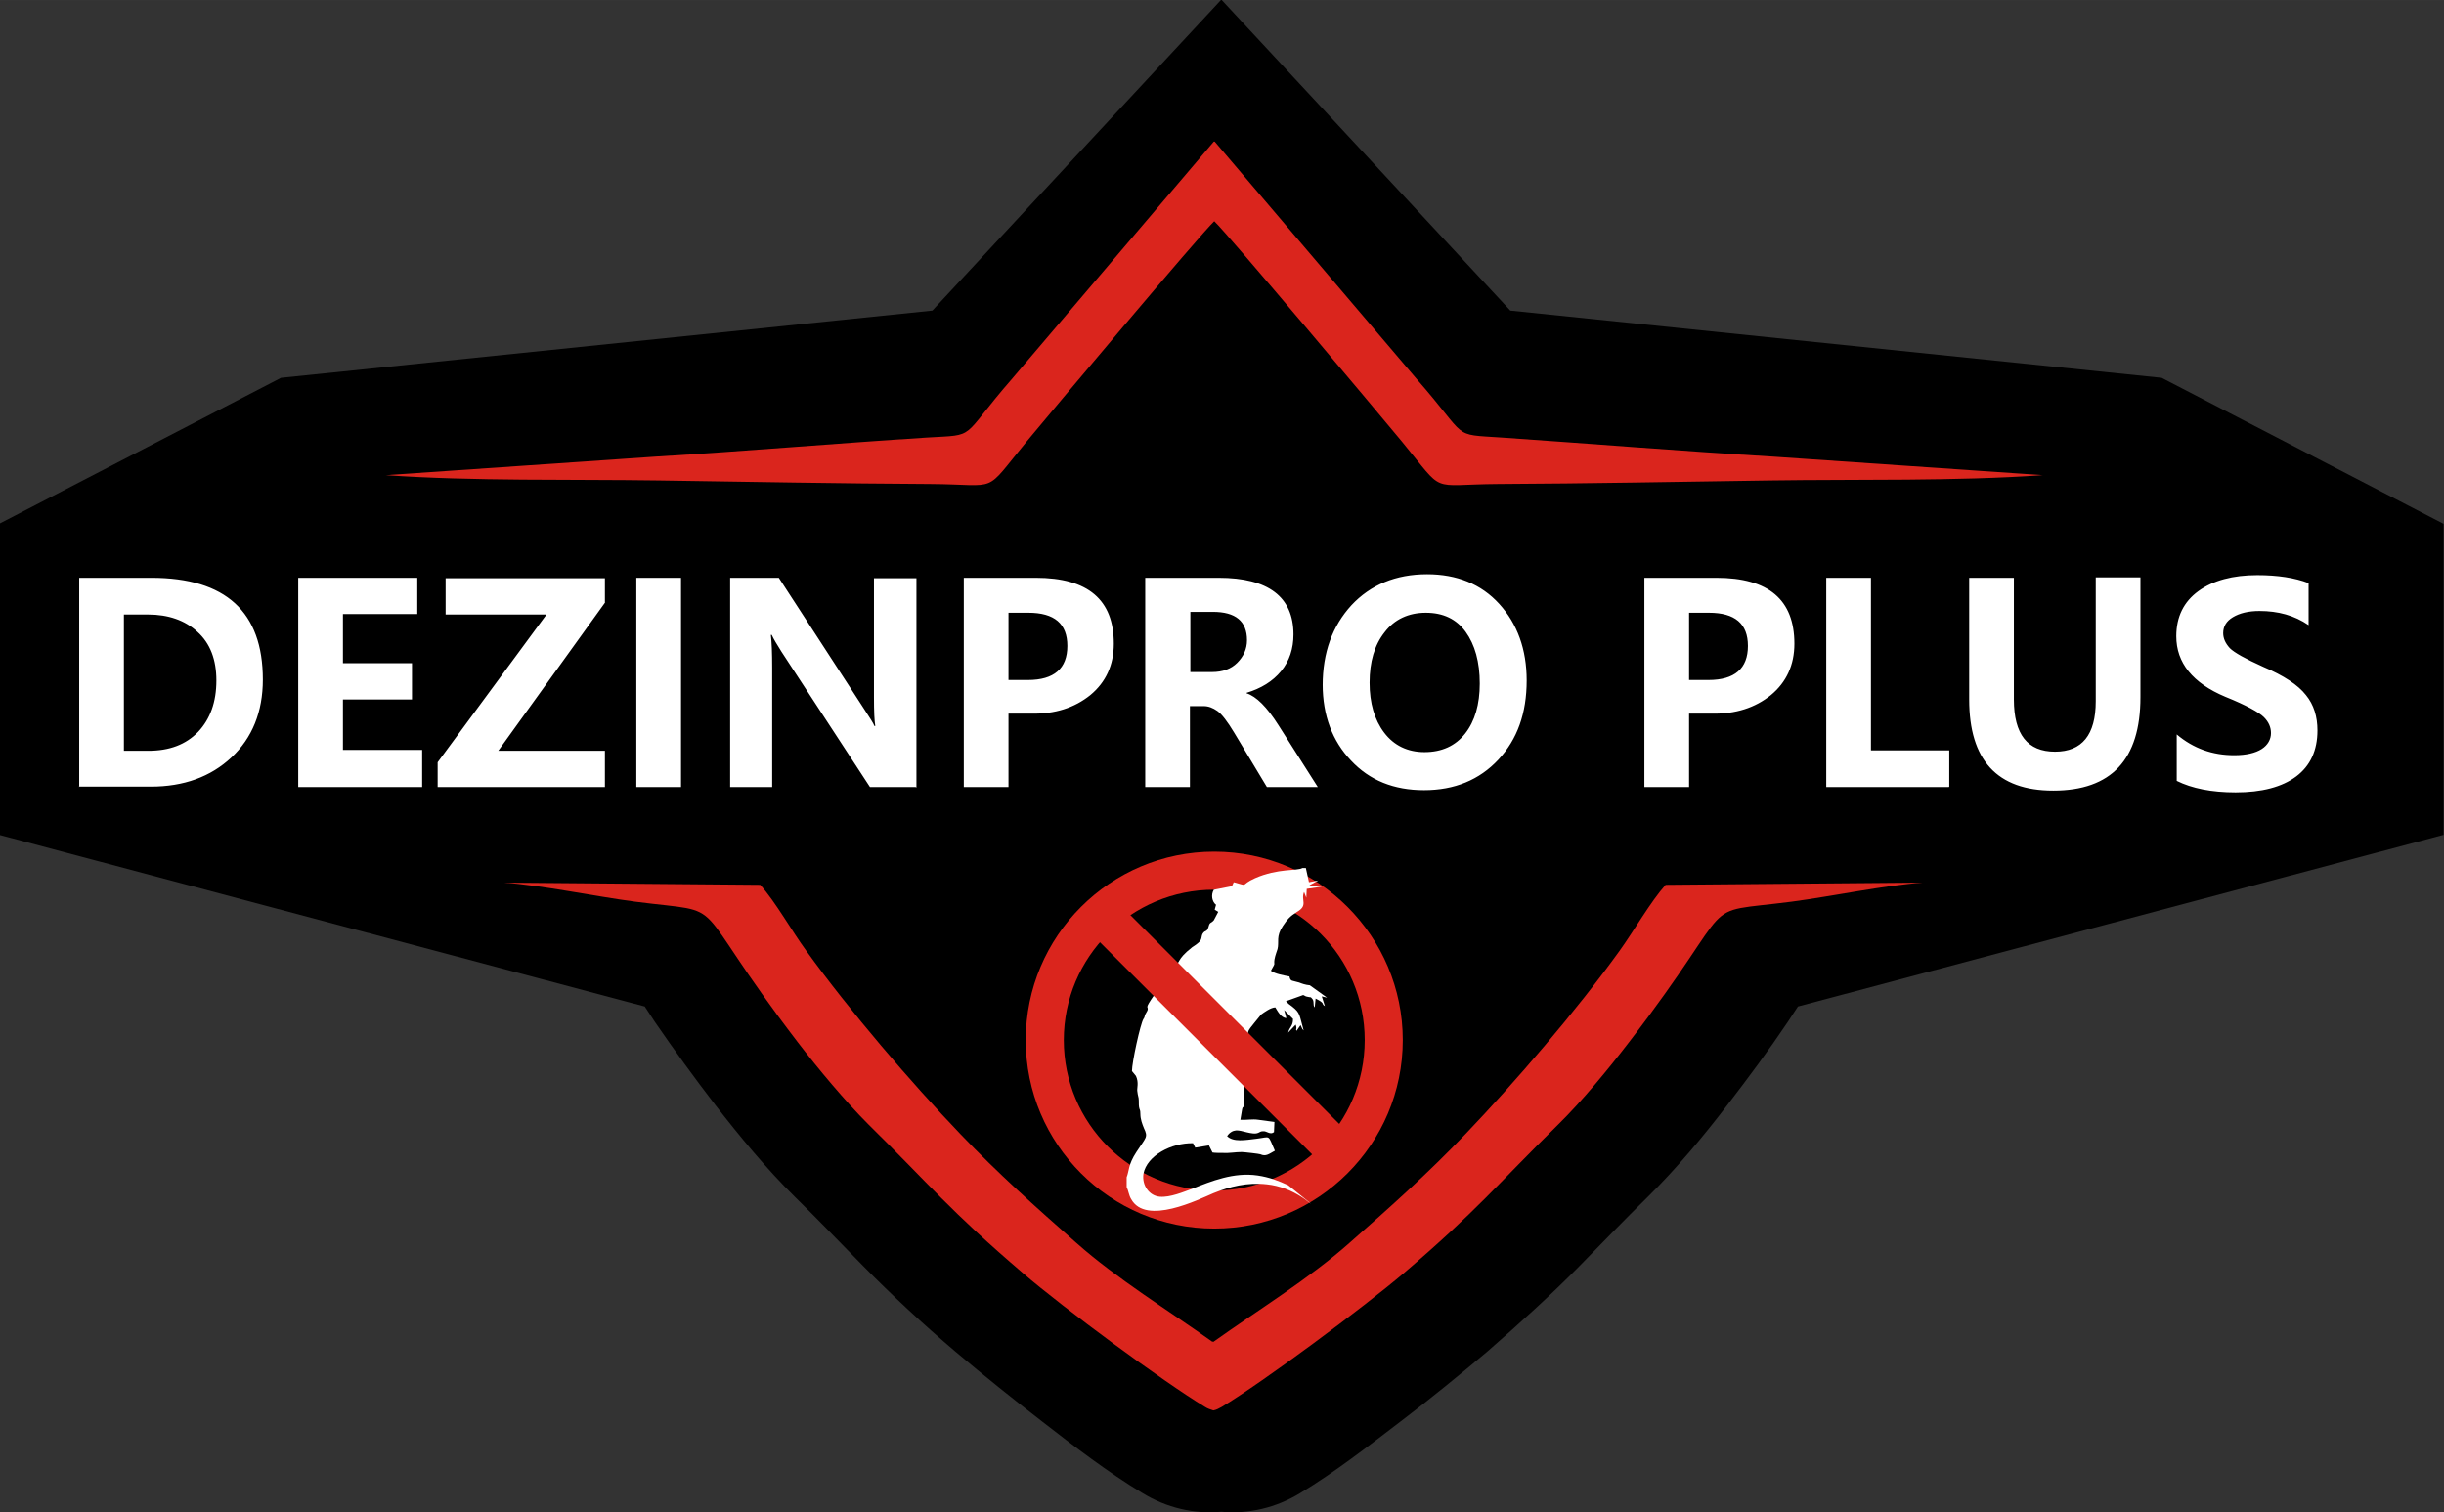
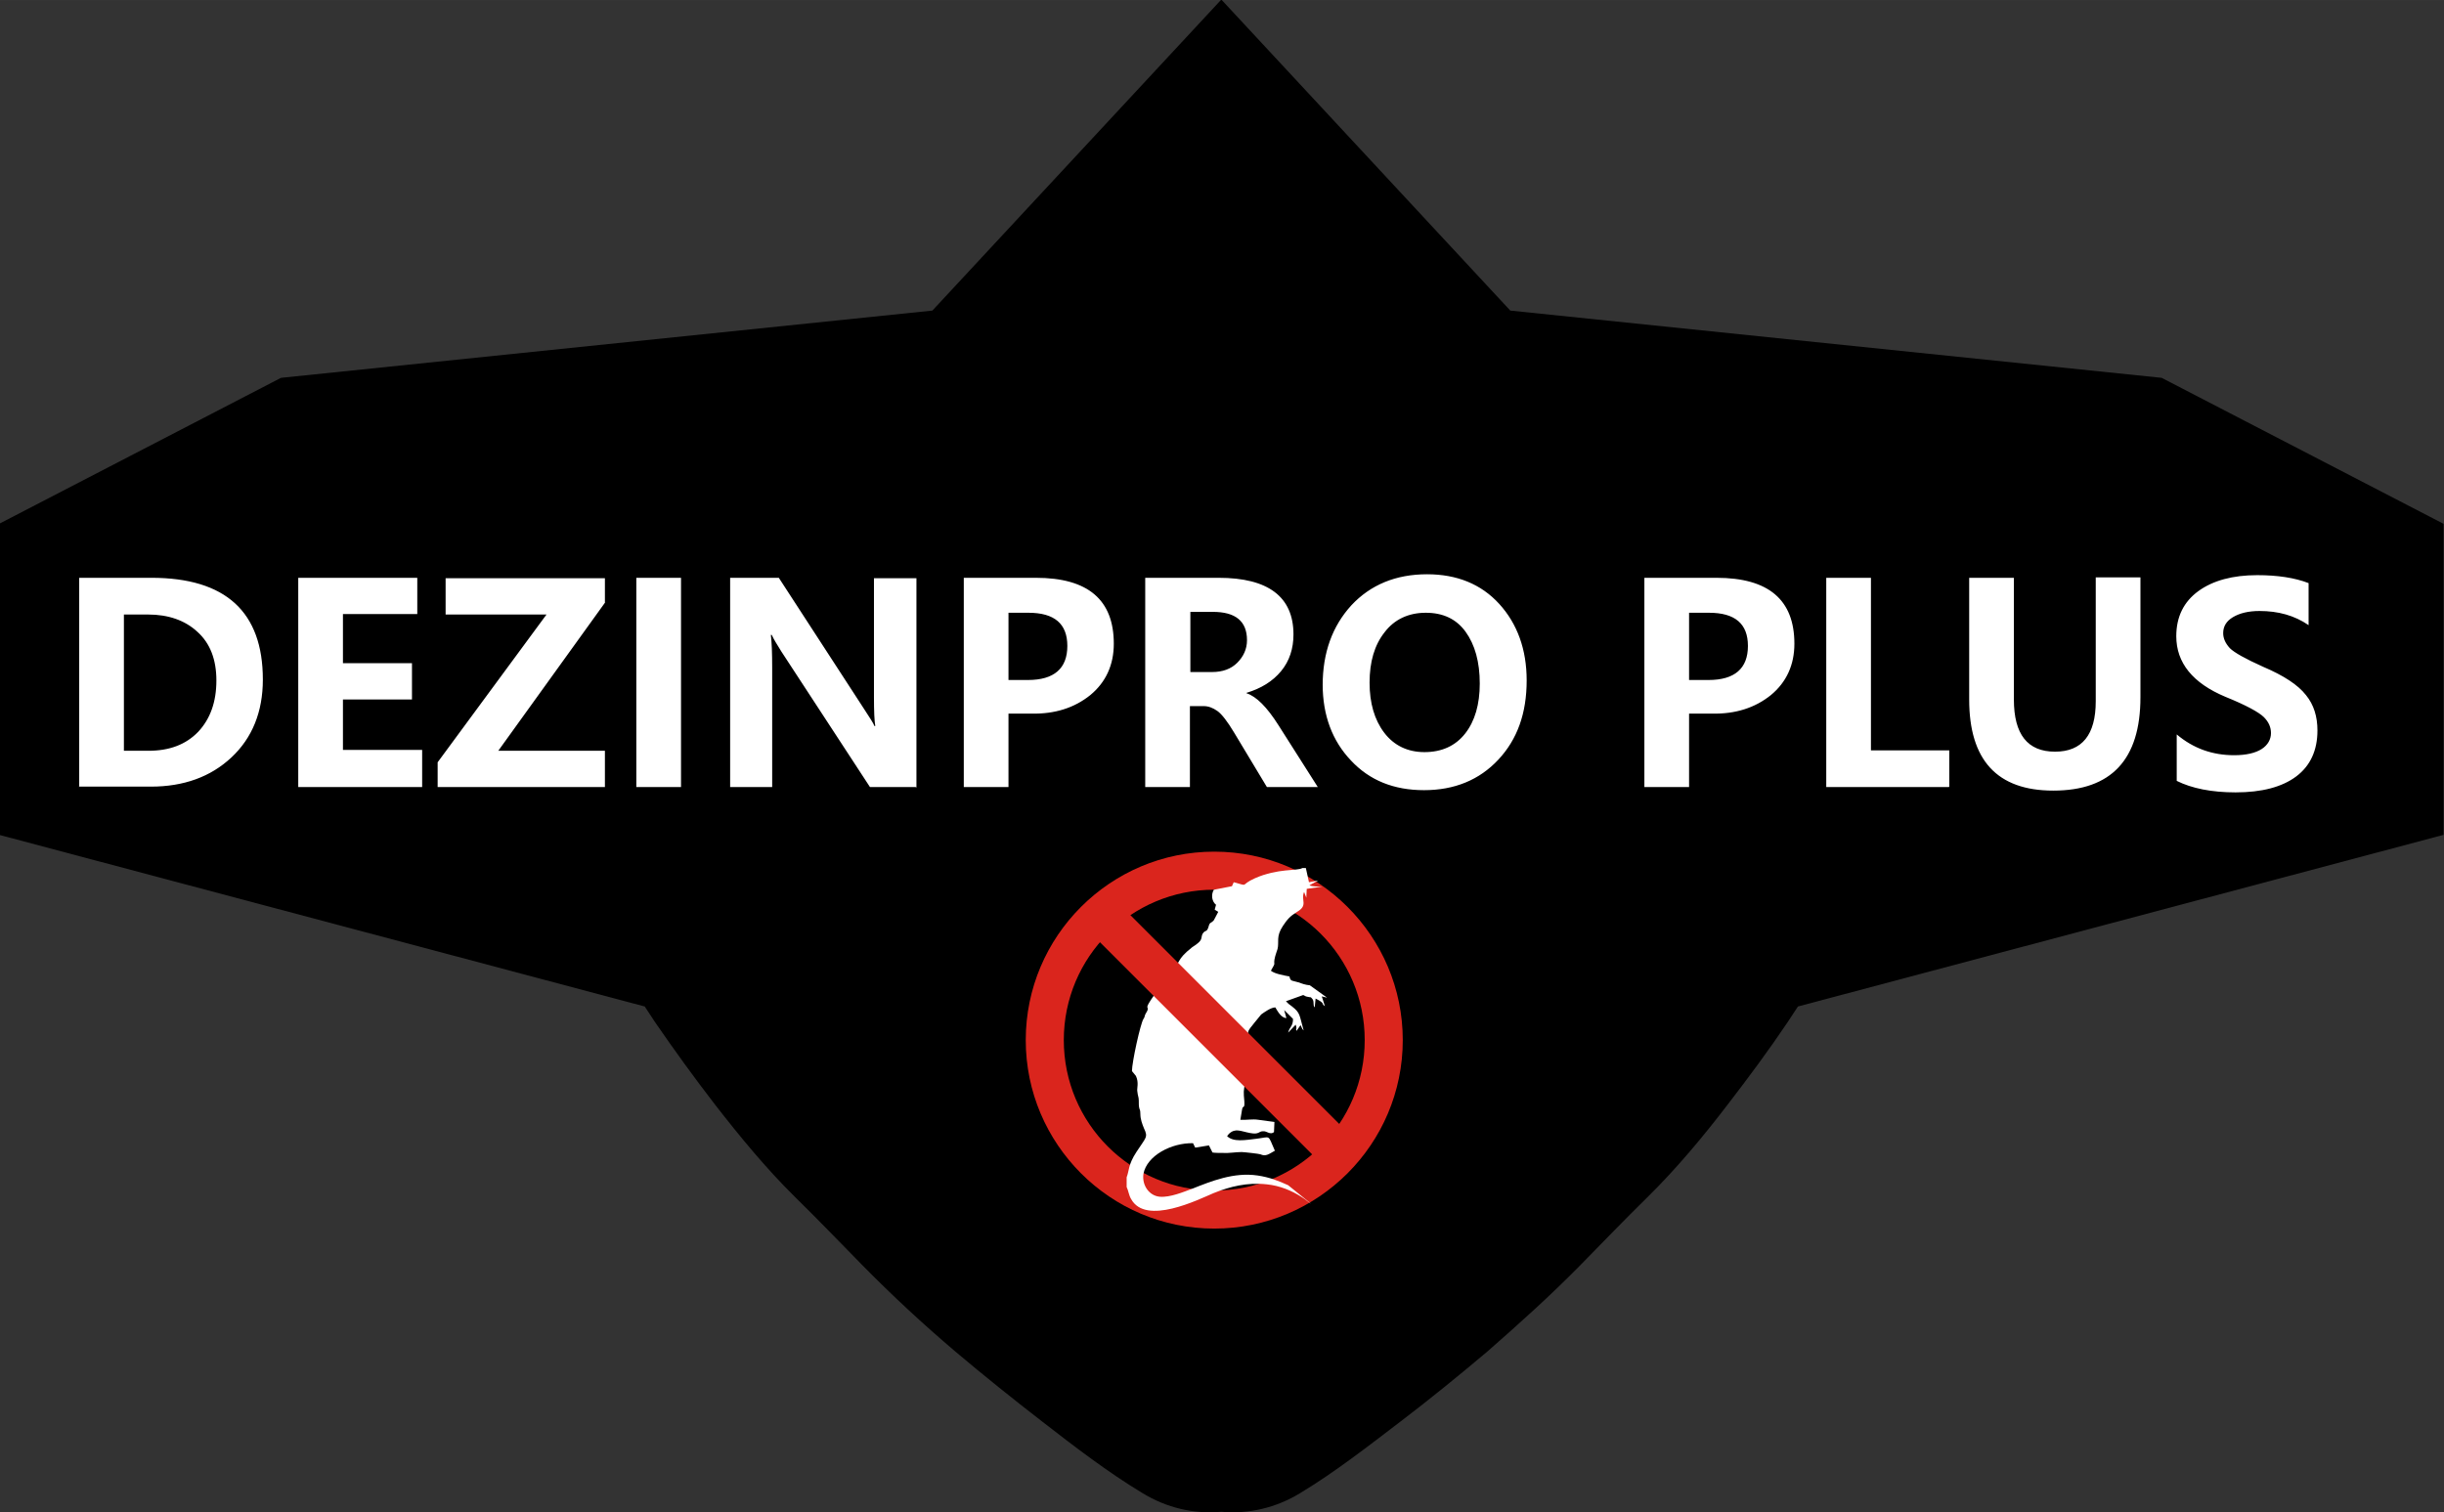
<svg xmlns="http://www.w3.org/2000/svg" xml:space="preserve" width="5.552in" height="3.436in" style="shape-rendering:geometricPrecision; text-rendering:geometricPrecision; image-rendering:optimizeQuality; fill-rule:evenodd; clip-rule:evenodd" viewBox="0 0 5.523 3.418">
  <rect x="0" y="0" width="5.523" height="3.418" fill="#333333" stroke="none" />
  <defs>
    <style type="text/css">
   
    .fil1 {fill:#DA251D}
    .fil2 {fill:white}
    .fil0 {fill:black}
   
  </style>
  </defs>
  <g id="Layer_x0020_1">
    <path class="fil0" d="M2.761 3.417c-0.063,0.006 -0.125,-0.009 -0.179,-0.042 -0.078,-0.047 -0.155,-0.106 -0.227,-0.162 -0.066,-0.051 -0.132,-0.104 -0.196,-0.158 -0.073,-0.062 -0.142,-0.126 -0.209,-0.194 -0.051,-0.052 -0.101,-0.104 -0.153,-0.155 -0.065,-0.064 -0.125,-0.137 -0.181,-0.209 -0.047,-0.061 -0.092,-0.123 -0.136,-0.187 -0.007,-0.011 -0.015,-0.023 -0.023,-0.035l-1.459 -0.388 0 -0.703 0.637 -0.33 1.472 -0.152 0.653 -0.703 0 -0 0 0 0 -0 0 0 0.653 0.703 1.472 0.152 0.637 0.33 0 0.703 -1.459 0.388c-0.008,0.012 -0.016,0.024 -0.023,0.035 -0.043,0.064 -0.089,0.126 -0.136,0.187 -0.055,0.072 -0.116,0.145 -0.181,0.209 -0.052,0.051 -0.102,0.103 -0.153,0.155 -0.067,0.068 -0.137,0.131 -0.209,0.194 -0.064,0.054 -0.129,0.107 -0.196,0.158 -0.072,0.055 -0.149,0.115 -0.227,0.162 -0.054,0.033 -0.117,0.048 -0.179,0.042z" />
    <path class="fil1" d="M2.744 1.925c0.235,0 0.426,0.191 0.426,0.426 0,0.235 -0.191,0.426 -0.426,0.426 -0.235,0 -0.426,-0.191 -0.426,-0.426 0,-0.235 0.191,-0.426 0.426,-0.426zm0 0.086c0.188,0 0.34,0.152 0.34,0.34 0,0.188 -0.152,0.34 -0.34,0.34 -0.188,0 -0.34,-0.152 -0.34,-0.34 0,-0.188 0.152,-0.34 0.34,-0.34z" />
-     <path class="fil1" d="M1.139 1.995c0.087,0.006 0.205,0.031 0.296,0.043 0.224,0.029 0.109,-0.02 0.368,0.318 0.046,0.06 0.107,0.133 0.159,0.185 0.141,0.139 0.184,0.195 0.35,0.337 0.092,0.079 0.315,0.244 0.411,0.302 0.006,0.004 0.013,0.006 0.019,0.008l0 9.00727e-005 0 -4.69944e-005 0 4.69944e-005 0 -9.00727e-005c0.006,-0.001 0.012,-0.004 0.019,-0.008 0.096,-0.058 0.319,-0.224 0.411,-0.302 0.166,-0.142 0.209,-0.198 0.35,-0.337 0.052,-0.051 0.113,-0.125 0.159,-0.185 0.26,-0.338 0.144,-0.289 0.368,-0.318 0.091,-0.012 0.209,-0.037 0.296,-0.043l-0.581 0.005c-0.034,0.038 -0.071,0.103 -0.104,0.149 -0.098,0.136 -0.237,0.298 -0.348,0.414 -0.086,0.09 -0.169,0.164 -0.262,0.246 -0.091,0.081 -0.21,0.154 -0.308,0.224l-0.001 -0.001 0 -0 -0 9.00727e-005 -0 -9.00727e-005 0 0 -0.001 0.001c-0.098,-0.07 -0.217,-0.143 -0.308,-0.224 -0.093,-0.082 -0.176,-0.156 -0.262,-0.246 -0.111,-0.116 -0.25,-0.278 -0.348,-0.414 -0.033,-0.045 -0.069,-0.11 -0.104,-0.149l-0.581 -0.005zm1.604 -1.675l0 0 -0.455 0.535c-0.122,0.14 -0.077,0.127 -0.194,0.134 -0.204,0.013 -0.41,0.031 -0.612,0.043l-0.61 0.042c0.199,0.014 0.416,0.009 0.617,0.012 0.205,0.003 0.408,0.007 0.613,0.008 0.16,0.001 0.118,0.025 0.218,-0.096 0.052,-0.063 0.392,-0.468 0.424,-0.498 0.032,0.03 0.372,0.435 0.424,0.498 0.1,0.121 0.058,0.097 0.218,0.096 0.205,-0.001 0.407,-0.005 0.613,-0.008 0.201,-0.003 0.418,0.002 0.617,-0.012l-0.61 -0.042c-0.202,-0.012 -0.409,-0.029 -0.612,-0.043 -0.117,-0.008 -0.072,0.005 -0.194,-0.134l-0.455 -0.535 0 -0 -0 0 -0 -0z" />
    <path class="fil2" d="M0.179 1.779l0 -0.473 0.163 0c0.168,0 0.252,0.077 0.252,0.23 0,0.073 -0.024,0.132 -0.071,0.176 -0.047,0.044 -0.108,0.066 -0.182,0.066l-0.163 0zm0.101 -0.39l0 0.308 0.055 0c0.048,0 0.085,-0.014 0.113,-0.043 0.027,-0.029 0.041,-0.067 0.041,-0.116 0,-0.047 -0.014,-0.084 -0.043,-0.11 -0.028,-0.026 -0.066,-0.039 -0.111,-0.039l-0.055 0zm0.674 0.39l-0.28 0 0 -0.473 0.269 0 0 0.082 -0.168 0 0 0.111 0.156 0 0 0.082 -0.156 0 0 0.114 0.179 0 0 0.082zm0.414 -0.418l-0.242 0.336 0.241 0 0 0.082 -0.378 0 0 -0.056 0.246 -0.334 -0.228 0 0 -0.082 0.36 0 0 0.055zm0.171 -0.055l0 0.473 -0.101 0 0 -0.473 0.101 0zm0.53 0.473l-0.103 0 -0.2 -0.306c-0.01,-0.016 -0.018,-0.029 -0.022,-0.038l-0.002 0c0.002,0.016 0.003,0.041 0.003,0.075l0 0.269 -0.095 0 0 -0.473 0.11 0 0.193 0.297c0.013,0.02 0.021,0.032 0.023,0.038l0.002 0c-0.002,-0.011 -0.003,-0.033 -0.003,-0.065l0 -0.269 0.096 0 0 0.473zm0.21 -0.165l0 0.165 -0.101 0 0 -0.473 0.163 0c0.118,0 0.176,0.05 0.176,0.149 0,0.048 -0.018,0.087 -0.053,0.116 -0.036,0.029 -0.08,0.043 -0.133,0.042l-0.052 0zm0 -0.23l0 0.153 0.044 0c0.059,0 0.089,-0.026 0.089,-0.077 0,-0.05 -0.029,-0.075 -0.088,-0.075l-0.045 0zm0.7 0.395l-0.116 0 -0.074 -0.123c-0.015,-0.025 -0.028,-0.042 -0.038,-0.049 -0.01,-0.007 -0.02,-0.011 -0.031,-0.011l-0.031 0 0 0.183 -0.101 0 0 -0.473 0.166 0c0.112,0 0.169,0.043 0.169,0.128 0,0.032 -0.009,0.06 -0.028,0.083 -0.019,0.023 -0.045,0.039 -0.078,0.049l0 0.001c0.022,0.007 0.046,0.031 0.072,0.072l0.089 0.14zm-0.289 -0.396l0 0.136 0.049 0c0.024,0 0.043,-0.007 0.057,-0.021 0.014,-0.014 0.022,-0.031 0.022,-0.051 0,-0.043 -0.026,-0.064 -0.077,-0.064l-0.051 0zm0.299 0.166c0,-0.074 0.022,-0.134 0.065,-0.181 0.043,-0.046 0.1,-0.07 0.171,-0.07 0.067,0 0.122,0.022 0.163,0.067 0.041,0.045 0.062,0.103 0.062,0.173 0,0.074 -0.021,0.133 -0.064,0.179 -0.043,0.046 -0.099,0.069 -0.168,0.069 -0.068,0 -0.123,-0.022 -0.165,-0.067 -0.042,-0.044 -0.064,-0.102 -0.064,-0.172zm0.106 -0.006c0,0.046 0.011,0.084 0.033,0.113 0.022,0.029 0.053,0.044 0.091,0.044 0.039,0 0.07,-0.014 0.092,-0.042 0.022,-0.028 0.033,-0.066 0.033,-0.113 0,-0.049 -0.011,-0.088 -0.032,-0.117 -0.021,-0.029 -0.051,-0.043 -0.09,-0.043 -0.039,0 -0.071,0.015 -0.093,0.044 -0.023,0.029 -0.034,0.067 -0.034,0.114zm0.722 0.071l0 0.165 -0.101 0 0 -0.473 0.163 0c0.118,0 0.176,0.05 0.176,0.149 0,0.048 -0.018,0.087 -0.053,0.116 -0.036,0.029 -0.08,0.043 -0.133,0.042l-0.052 0zm0 -0.23l0 0.153 0.044 0c0.059,0 0.089,-0.026 0.089,-0.077 0,-0.05 -0.029,-0.075 -0.088,-0.075l-0.045 0zm0.587 0.395l-0.277 0 0 -0.473 0.101 0 0 0.39 0.177 0 0 0.082zm0.433 -0.203c0,0.141 -0.066,0.211 -0.197,0.211 -0.127,0 -0.19,-0.069 -0.19,-0.206l0 -0.275 0.101 0 0 0.275c0,0.079 0.031,0.118 0.093,0.118 0.061,0 0.092,-0.038 0.092,-0.114l0 -0.28 0.101 0 0 0.269zm0.082 0.084c0.038,0.032 0.081,0.047 0.13,0.047 0.027,0 0.048,-0.005 0.062,-0.014 0.014,-0.009 0.021,-0.022 0.021,-0.036 0,-0.013 -0.005,-0.025 -0.016,-0.036 -0.011,-0.011 -0.04,-0.027 -0.087,-0.046 -0.074,-0.031 -0.111,-0.077 -0.111,-0.137 0,-0.044 0.017,-0.078 0.05,-0.102 0.033,-0.024 0.078,-0.036 0.133,-0.036 0.046,0 0.085,0.006 0.116,0.018l0 0.095c-0.032,-0.022 -0.069,-0.032 -0.111,-0.032 -0.025,0 -0.045,0.005 -0.06,0.014 -0.015,0.009 -0.022,0.021 -0.022,0.036 0,0.012 0.005,0.023 0.015,0.034 0.01,0.01 0.035,0.024 0.075,0.042 0.047,0.02 0.079,0.041 0.097,0.064 0.018,0.022 0.026,0.049 0.026,0.08 0,0.045 -0.016,0.08 -0.048,0.104 -0.032,0.024 -0.078,0.036 -0.137,0.036 -0.054,0 -0.099,-0.009 -0.133,-0.026l0 -0.101zm0 0z" />
    <path class="fil2" d="M2.558 2.421l0.009 0.011c0.007,0.015 0.002,0.028 0.003,0.034 0,0.003 0.002,0.012 0.003,0.016 0.001,0.007 -0,0.014 0.001,0.02 0.001,0.007 0.003,0.005 0.003,0.016 9.79051e-005,0.012 0.004,0.022 0.008,0.032 0.01,0.021 0.005,0.02 -0.017,0.054 -0.019,0.029 -0.016,0.042 -0.022,0.057l0 0.022c0.004,0.008 0.005,0.019 0.01,0.027 0.033,0.061 0.153,0.001 0.186,-0.013 0.037,-0.015 0.077,-0.025 0.121,-0.02 0.029,0.003 0.056,0.014 0.079,0.029 0.008,0.005 0.013,0.01 0.021,0.015l-0.052 -0.042c-0.022,-0.01 -0.042,-0.018 -0.069,-0.022 -0.054,-0.008 -0.105,0.013 -0.148,0.03 -0.019,0.007 -0.05,0.02 -0.073,0.018 -0.024,-0.002 -0.041,-0.026 -0.037,-0.052 0.008,-0.041 0.063,-0.07 0.112,-0.069l0.005 0.01 0.031 -0.005 0.008 0.016c0.005,0.001 0.016,0.001 0.022,0.001 0.016,0.001 0.029,-0.002 0.044,-0.002 0.005,0 0.04,0.004 0.042,0.005 0.013,0.006 0.02,-0.001 0.033,-0.008 -0.017,-0.038 -0.008,-0.031 -0.042,-0.027 -0.025,0.003 -0.052,0.008 -0.066,-0.006l0.004 -0.005c0.015,-0.014 0.026,-0.006 0.048,-0.002 0.021,0.004 0.019,-0.004 0.029,-0.004 0.009,-0.001 0.016,0.009 0.025,0.002l0.001 -0.023 -0.037 -0.005c-0.013,-0.002 -0.026,0.001 -0.04,7.44079e-005l0.004 -0.024c0.002,-0.01 0.006,0.001 0.005,-0.018 -0.002,-0.021 -0.002,-0.023 0.002,-0.043l0.009 -0.042c0.007,-0.095 -0.023,-0.049 0.027,-0.111 0.007,-0.005 0.022,-0.016 0.032,-0.016 0.005,0.008 0.013,0.024 0.025,0.024l-0.005 -0.018 0.02 0.02c0,0.017 -0.008,0.018 -0.011,0.031l0.017 -0.018c0.004,0.012 -0.001,0.008 0.002,0.014l0.009 -0.013c0.004,0.008 0.003,0.008 0.007,0.012 -0.01,-0.035 -0.007,-0.039 -0.026,-0.054 -0.003,-0.002 -0.004,-0.003 -0.008,-0.006l-0.006 -0.006 0.039 -0.014c0.005,0.002 0.004,0.003 0.01,0.004 0.007,0.002 0.006,-0.001 0.01,0.004 0.006,0.006 0.001,0.015 0.006,0.02l0.002 -0.02c0.024,0.012 0.011,0.011 0.021,0.017l-0.007 -0.022 0.012 0.003 -0.039 -0.028c-0.011,-0.001 -0.018,-0.004 -0.027,-0.007 -0.012,-0.004 -0.017,-0.001 -0.019,-0.013 -0.011,-0.002 -0.034,-0.006 -0.042,-0.013 0.012,-0.021 0.006,-0.011 0.008,-0.025 0.002,-0.011 0.005,-0.017 0.007,-0.024 0.004,-0.016 -0.004,-0.028 0.012,-0.052 0.01,-0.015 0.016,-0.022 0.032,-0.032 0.026,-0.015 0.008,-0.026 0.016,-0.045l0.005 0.013 0.001 -0.02 0.035 -0.005c-0.007,-0 -0.022,-0 -0.029,-0.003l0.02 -0.011 -0.021 0.004 -0.007 -0.032 -0.008 0c-0.011,0.007 -0.055,0 -0.107,0.023 -0.036,0.016 -0.011,0.019 -0.048,0.009l-0.004 0.009 -0.041 0.008c-0.007,0.012 -0.004,0.027 0.005,0.034l-0.003 0.011 0.008 0.005 -0.01 0.019c-0.007,0.008 -0.009,0.003 -0.012,0.015 -0.004,0.013 -0.007,0.006 -0.013,0.015 -0.004,0.007 -0.001,0.012 -0.008,0.019 -0.004,0.004 -0.011,0.009 -0.016,0.012 -0.038,0.03 -0.024,0.034 -0.041,0.042 -0.01,0.005 -0.004,0.008 -0.01,0.017l-0.034 0.048c-0.026,0.037 -0.012,0.024 -0.016,0.036 -0.001,0.002 -0.003,0.005 -0.005,0.009 -0.002,0.005 -0.001,0.006 -0.004,0.01 -0.007,0.011 -0.026,0.098 -0.026,0.118z" />
    <path class="fil1" d="M2.452 2.096l0.065 -0.065 0.537 0.537 -0.065 0.065 -0.537 -0.537zm0 0z" />
  </g>
</svg>